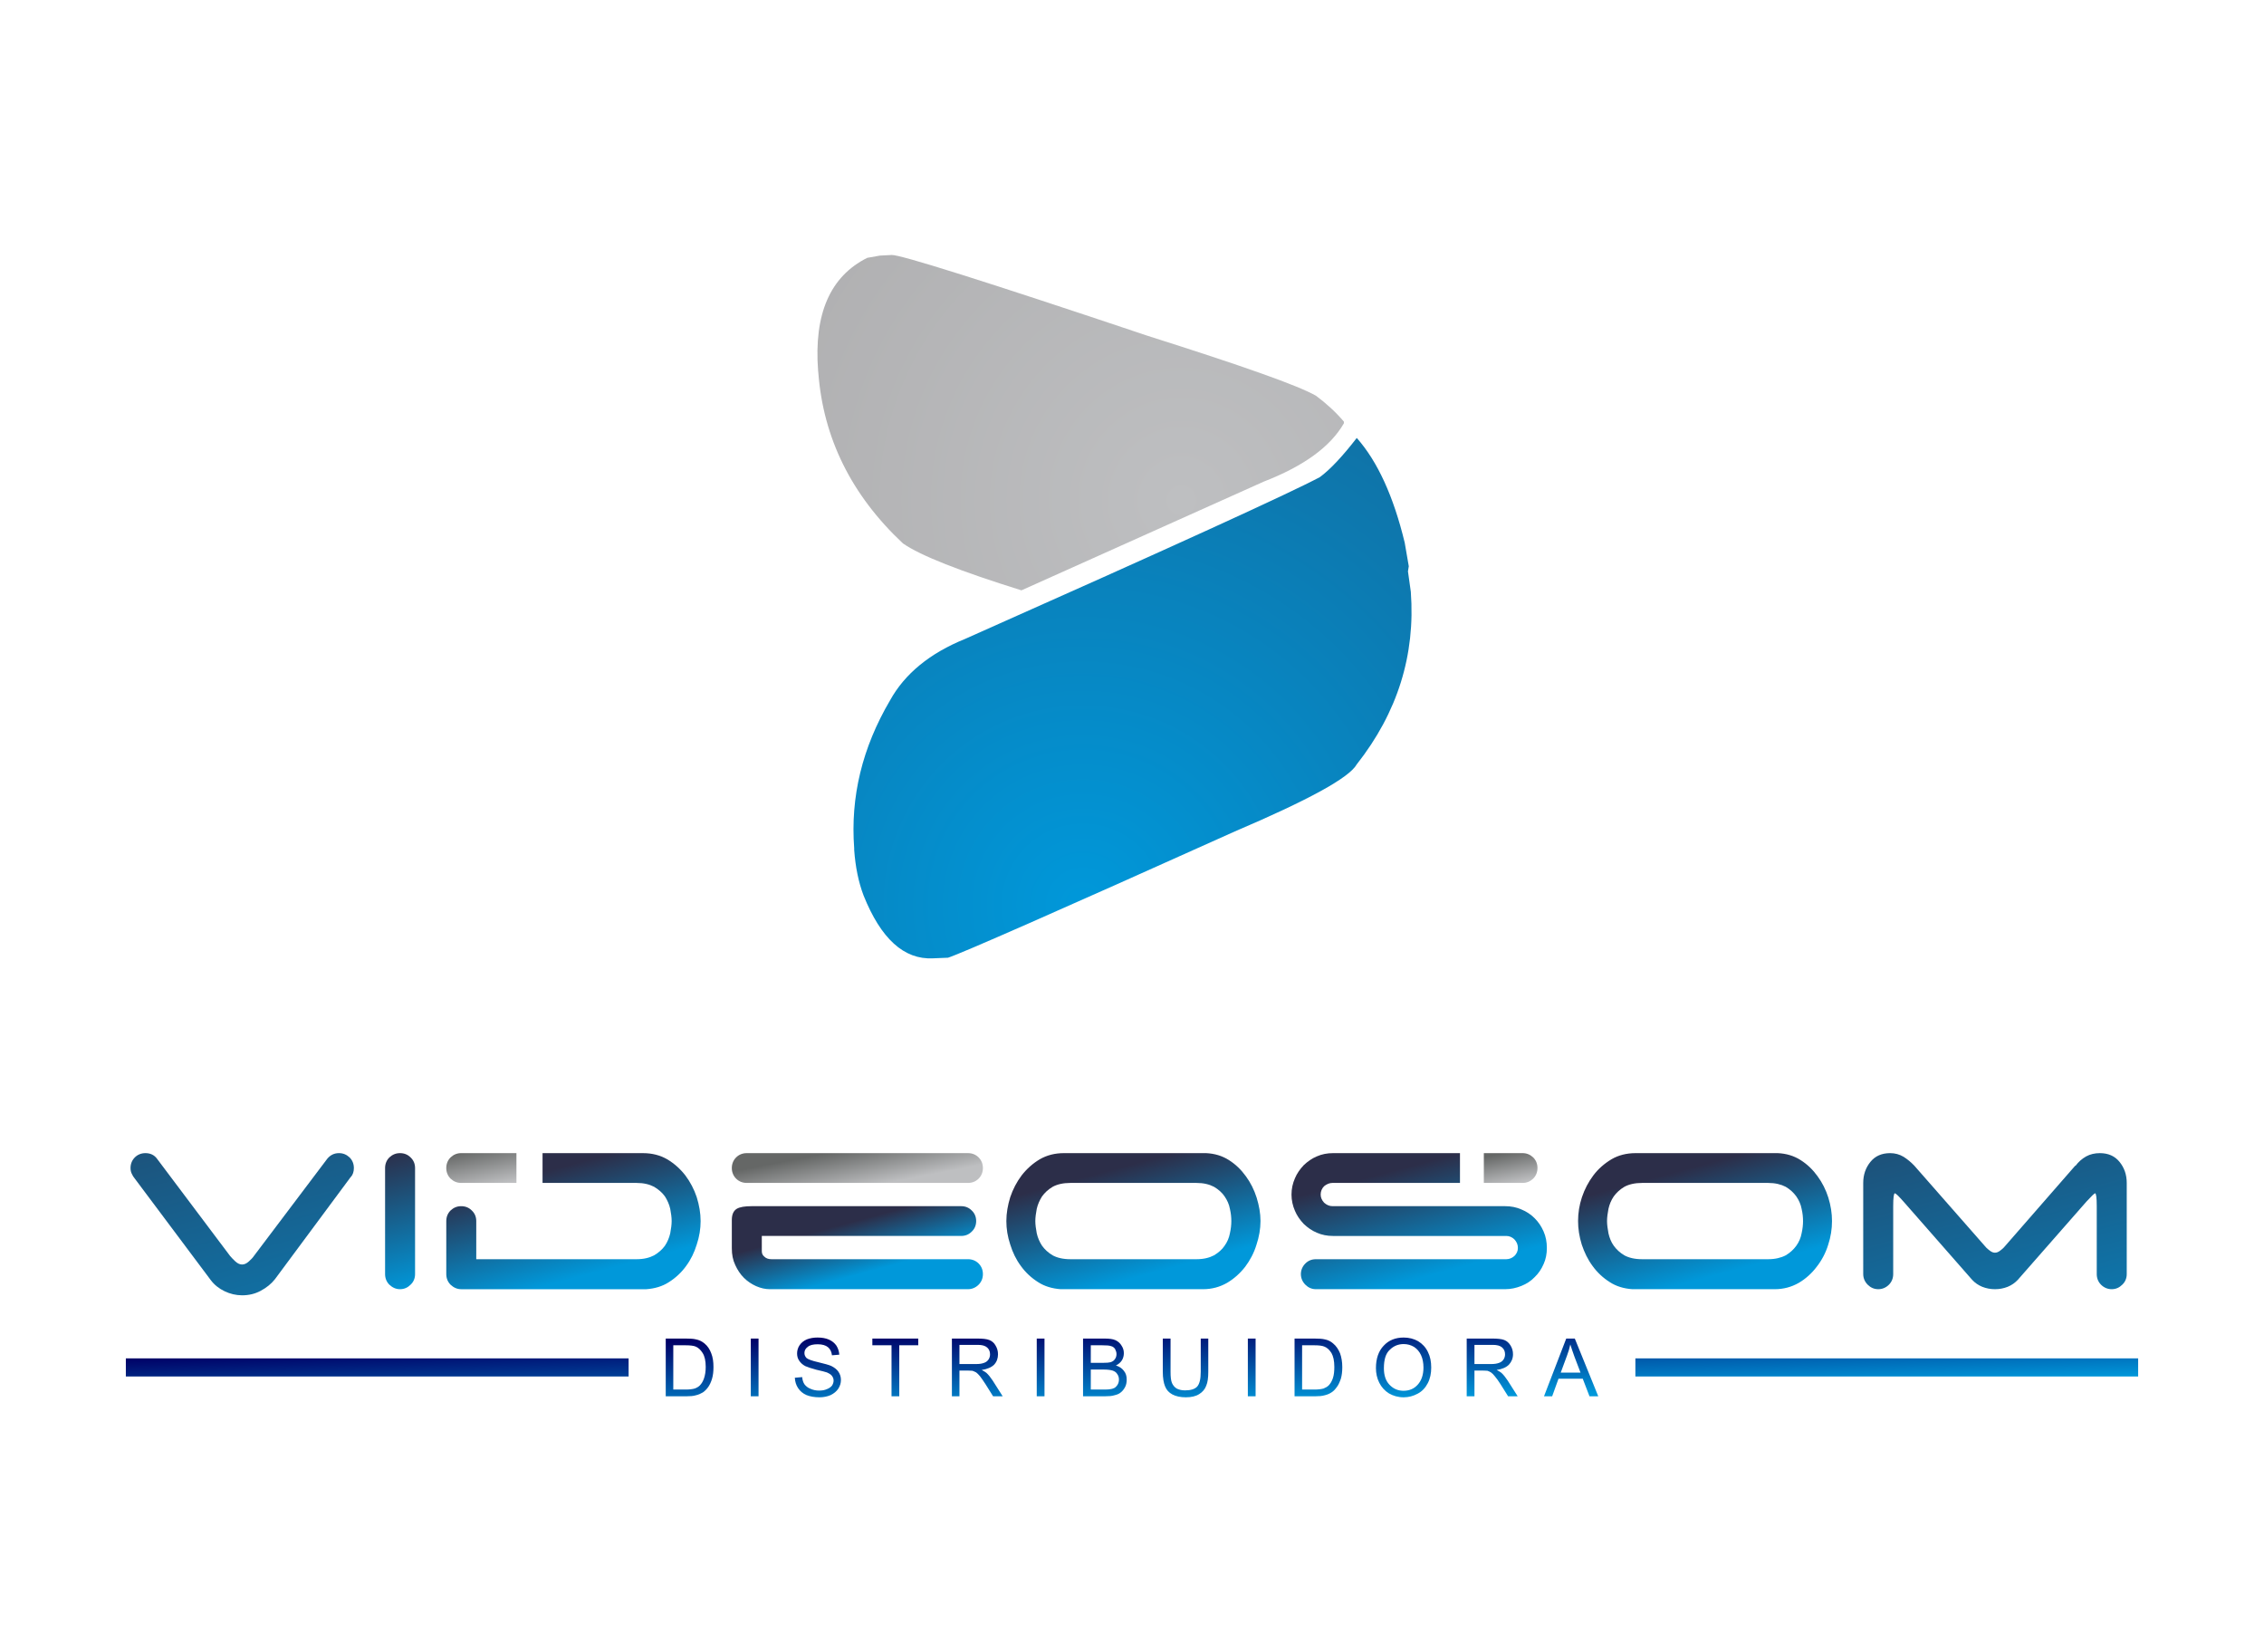
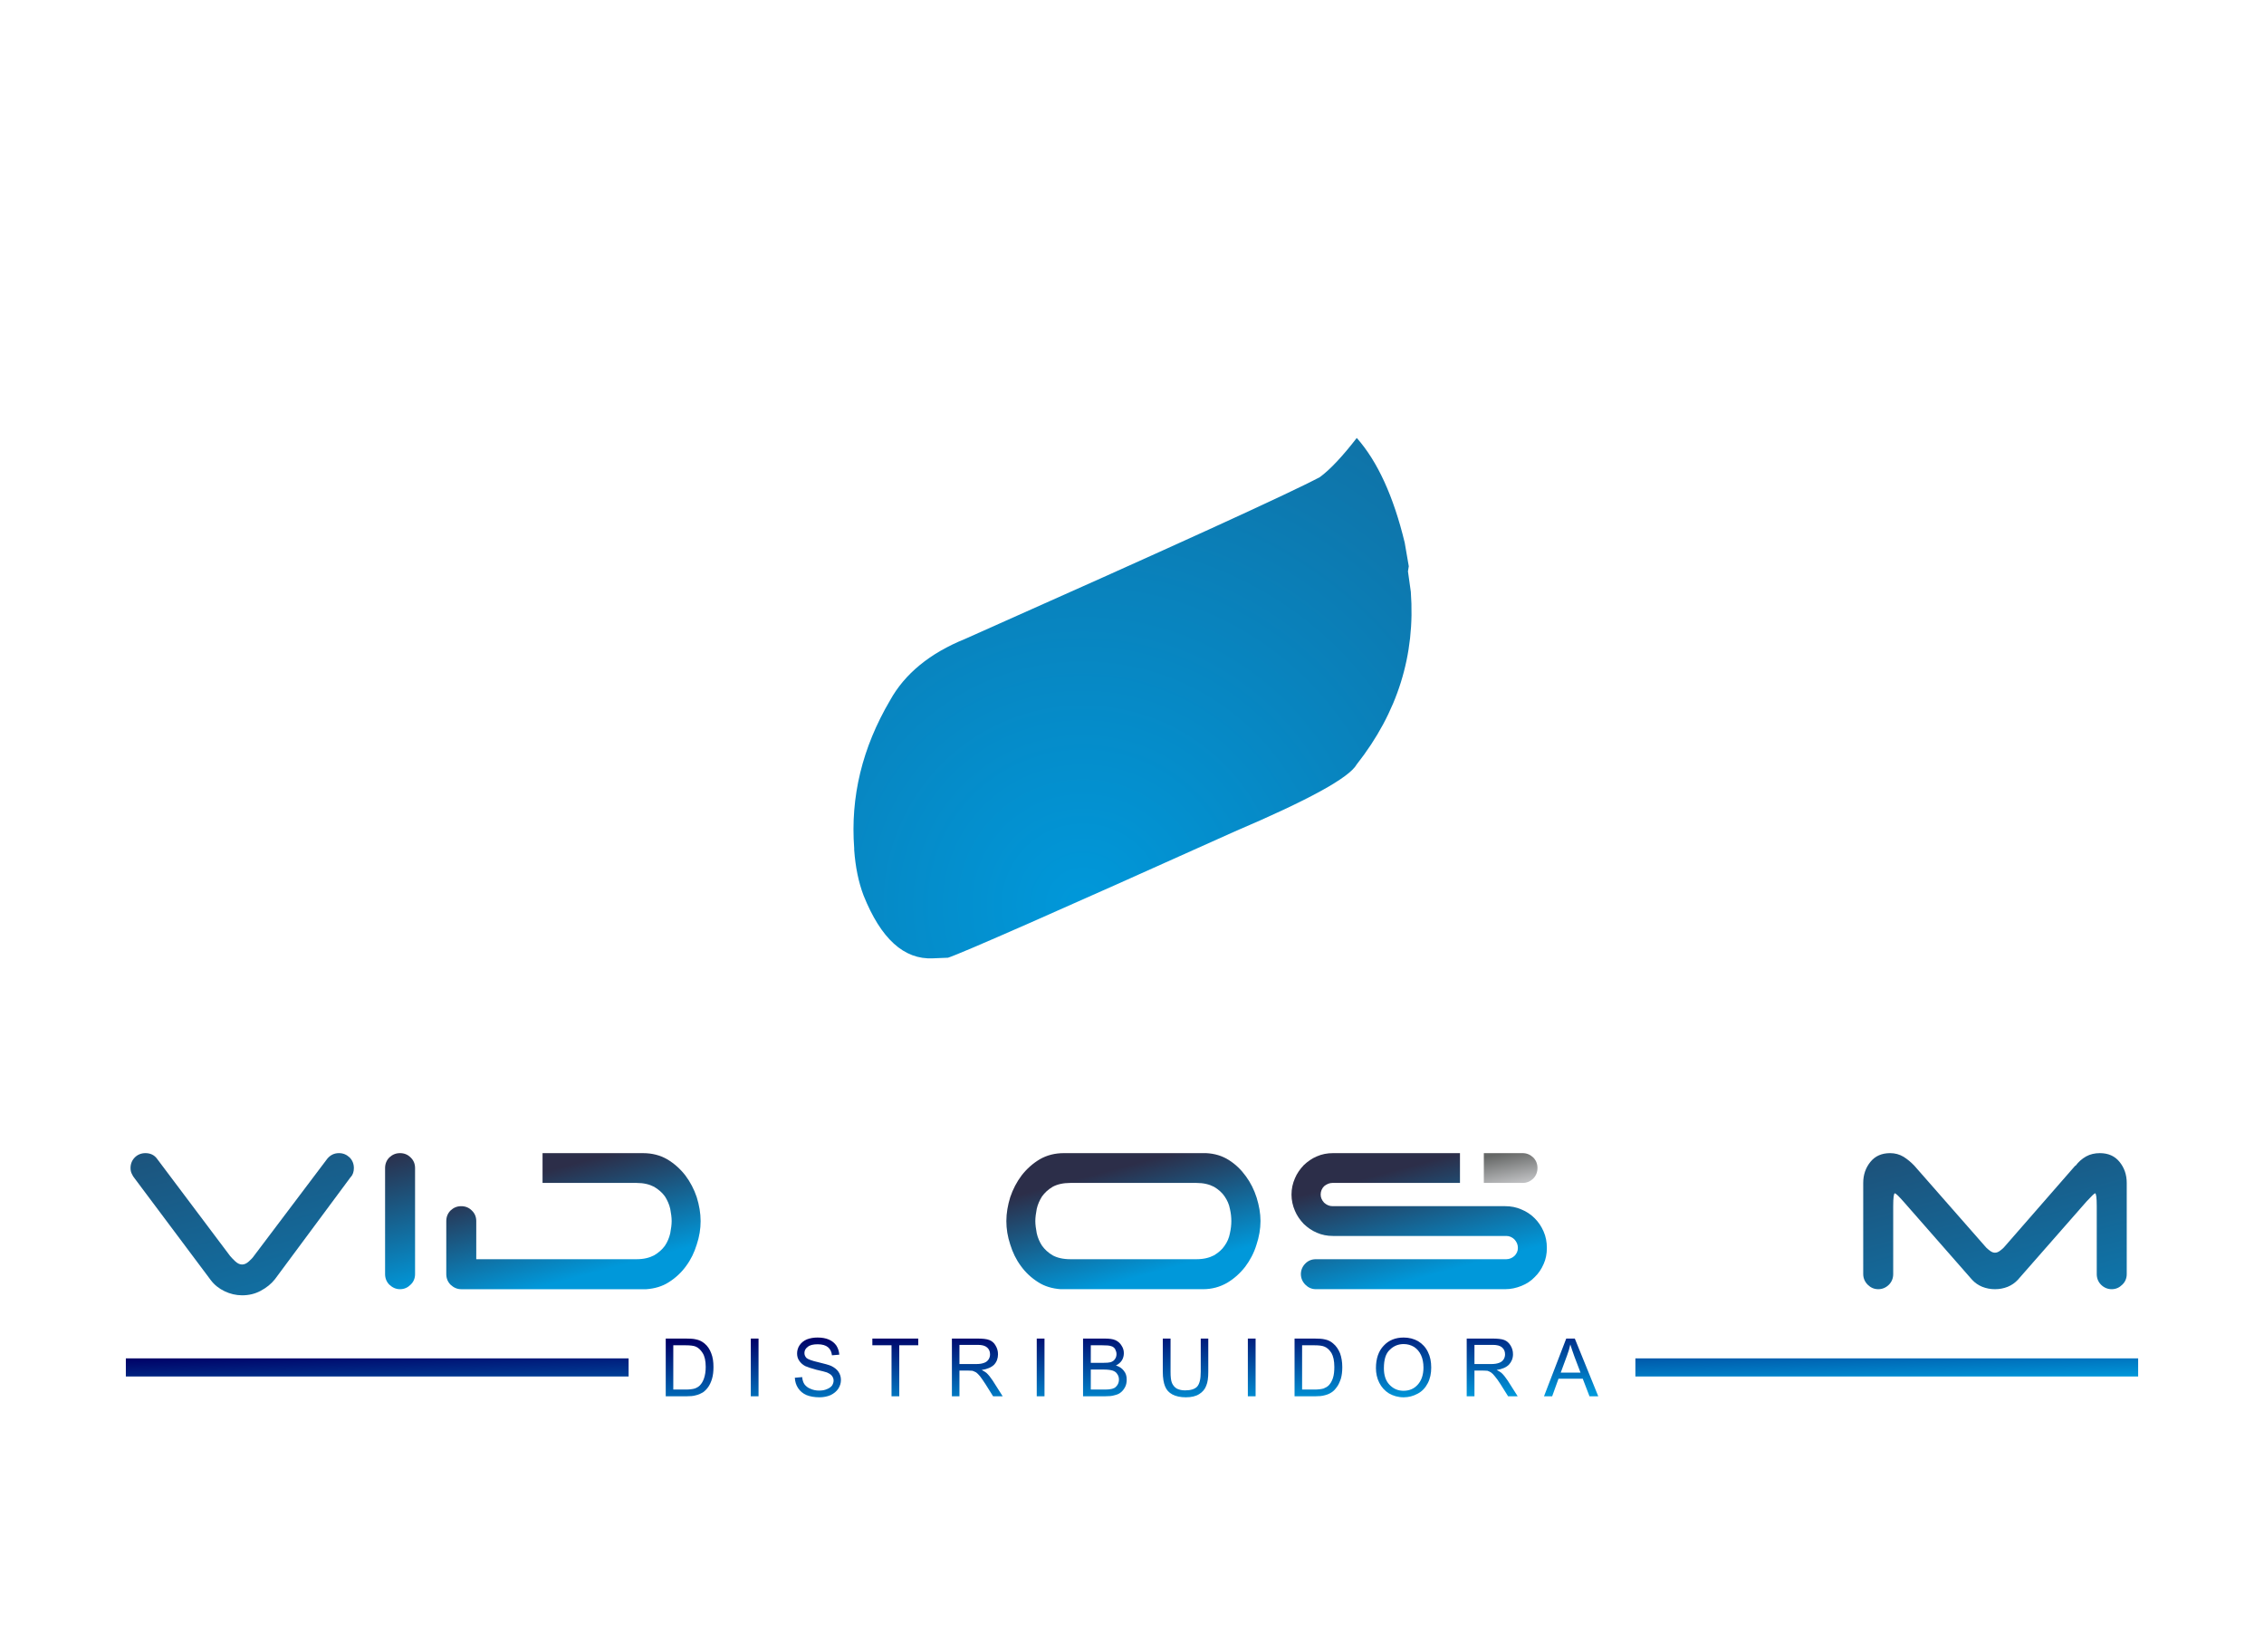
<svg xmlns="http://www.w3.org/2000/svg" xmlns:xlink="http://www.w3.org/1999/xlink" xml:space="preserve" width="111px" height="81px" version="1.1" style="shape-rendering:geometricPrecision; text-rendering:geometricPrecision; image-rendering:optimizeQuality; fill-rule:evenodd; clip-rule:evenodd" viewBox="0 0 111 81">
  <defs>
    <style type="text/css">
   
    .fil14 {fill:none}
    .fil5 {fill:url(#id1)}
    .fil10 {fill:url(#id2)}
    .fil9 {fill:url(#id3)}
    .fil13 {fill:url(#id4)}
    .fil8 {fill:url(#id5)}
    .fil4 {fill:url(#id6)}
    .fil3 {fill:url(#id7)}
    .fil6 {fill:url(#id8)}
    .fil0 {fill:url(#id9)}
    .fil7 {fill:url(#id10)}
    .fil1 {fill:url(#id11)}
    .fil2 {fill:url(#id12)}
    .fil12 {fill:url(#id13)}
    .fil11 {fill:url(#id14)}
   
  </style>
    <clipPath id="id0">
      <path d="M0.5 0.5l110 0 0 80 -110 0 0 -80z" />
    </clipPath>
    <linearGradient id="id1" gradientUnits="userSpaceOnUse" x1="18.73" y1="56.56" x2="20.5" y2="63.16">
      <stop offset="0" style="stop-opacity:1; stop-color:#2C2E49" />
      <stop offset="1" style="stop-opacity:1; stop-color:#0098DA" />
    </linearGradient>
    <linearGradient id="id2" gradientUnits="userSpaceOnUse" xlink:href="#id1" x1="68.88" y1="57.24" x2="70.28" y2="62.48">
  </linearGradient>
    <linearGradient id="id3" gradientUnits="userSpaceOnUse" x1="73.92" y1="56.5" x2="74.21" y2="58.02">
      <stop offset="0" style="stop-opacity:1; stop-color:#656766" />
      <stop offset="1" style="stop-opacity:1; stop-color:#BEBFC1" />
    </linearGradient>
    <linearGradient id="id4" gradientUnits="userSpaceOnUse" x1="55.44" y1="65.08" x2="55.56" y2="68.99">
      <stop offset="0" style="stop-opacity:1; stop-color:#000066" />
      <stop offset="1" style="stop-opacity:1; stop-color:#0098DA" />
    </linearGradient>
    <linearGradient id="id5" gradientUnits="userSpaceOnUse" xlink:href="#id1" x1="82.9" y1="57.25" x2="84.3" y2="62.47">
  </linearGradient>
    <linearGradient id="id6" gradientUnits="userSpaceOnUse" xlink:href="#id1" x1="27.41" y1="57.24" x2="28.81" y2="62.48">
  </linearGradient>
    <linearGradient id="id7" gradientUnits="userSpaceOnUse" xlink:href="#id3" x1="23.41" y1="56.31" x2="23.78" y2="58.21">
  </linearGradient>
    <linearGradient id="id8" gradientUnits="userSpaceOnUse" xlink:href="#id1" x1="7.63" y1="44.17" x2="16.12" y2="75.85">
  </linearGradient>
    <linearGradient id="id9" gradientUnits="userSpaceOnUse" xlink:href="#id1" x1="54.87" y1="57.25" x2="56.27" y2="62.47">
  </linearGradient>
    <linearGradient id="id10" gradientUnits="userSpaceOnUse" xlink:href="#id1" x1="94.16" y1="46.23" x2="101.46" y2="73.49">
  </linearGradient>
    <linearGradient id="id11" gradientUnits="userSpaceOnUse" xlink:href="#id1" x1="41.7" y1="59.92" x2="42.37" y2="62.4">
  </linearGradient>
    <linearGradient id="id12" gradientUnits="userSpaceOnUse" xlink:href="#id3" x1="41.85" y1="56.29" x2="42.22" y2="58.23">
  </linearGradient>
    <radialGradient id="id13" gradientUnits="userSpaceOnUse" gradientTransform="matrix(2.056 -0 -0 2.056 -56 -47)" cx="53.06" cy="44.43" r="37.29" fx="53.06" fy="44.43">
      <stop offset="0" style="stop-opacity:1; stop-color:#0098DA" />
      <stop offset="1" style="stop-opacity:1; stop-color:#2C2E49" />
    </radialGradient>
    <radialGradient id="id14" gradientUnits="userSpaceOnUse" gradientTransform="matrix(1.684 -0 -0 1.684 -40 -17)" cx="58.15" cy="24.66" r="35.18" fx="58.15" fy="24.66">
      <stop offset="0" style="stop-opacity:1; stop-color:#BEBFC1" />
      <stop offset="1" style="stop-opacity:1; stop-color:#989697" />
    </radialGradient>
  </defs>
  <g id="Camada_x0020_1">
    <g>
  </g>
    <g style="clip-path:url(#id0)">
      <g>
        <g id="_1717099210736">
          <path class="fil0" d="M61.8 59.86c0,0.39 -0.07,0.78 -0.2,1.17 -0.12,0.39 -0.31,0.75 -0.55,1.07 -0.25,0.32 -0.55,0.59 -0.89,0.79 -0.35,0.2 -0.74,0.31 -1.18,0.31l-6.98 0c-0.41,-0.03 -0.79,-0.14 -1.11,-0.35 -0.33,-0.21 -0.61,-0.47 -0.84,-0.79 -0.23,-0.31 -0.4,-0.66 -0.52,-1.05 -0.13,-0.39 -0.19,-0.77 -0.19,-1.15 0,-0.39 0.07,-0.78 0.19,-1.17 0.13,-0.39 0.32,-0.75 0.56,-1.07 0.25,-0.32 0.54,-0.58 0.89,-0.79 0.35,-0.2 0.74,-0.3 1.18,-0.3l6.97 0c0.42,0.02 0.79,0.13 1.12,0.34 0.33,0.21 0.6,0.47 0.83,0.79 0.23,0.31 0.41,0.67 0.53,1.05 0.12,0.39 0.19,0.77 0.19,1.15zm-3.14 1.87l0 0c0.35,0 0.63,-0.07 0.86,-0.19 0.22,-0.13 0.4,-0.29 0.52,-0.47 0.13,-0.18 0.22,-0.39 0.26,-0.61 0.05,-0.22 0.07,-0.42 0.07,-0.6 0,-0.18 -0.02,-0.39 -0.07,-0.6 -0.04,-0.22 -0.13,-0.42 -0.26,-0.61 -0.12,-0.18 -0.3,-0.34 -0.52,-0.47 -0.23,-0.12 -0.51,-0.19 -0.86,-0.19l-6.18 0c-0.36,0 -0.65,0.07 -0.87,0.19 -0.22,0.13 -0.39,0.29 -0.52,0.47 -0.12,0.19 -0.21,0.39 -0.26,0.61 -0.04,0.21 -0.07,0.42 -0.07,0.6 0,0.18 0.03,0.38 0.07,0.6 0.05,0.22 0.14,0.43 0.26,0.61 0.13,0.18 0.3,0.34 0.52,0.47 0.22,0.12 0.51,0.19 0.87,0.19l6.18 0z" />
-           <path class="fil1" d="M37.74 63.2c-0.22,0 -0.44,-0.05 -0.67,-0.15 -0.22,-0.1 -0.42,-0.23 -0.6,-0.41 -0.17,-0.17 -0.31,-0.38 -0.42,-0.62 -0.12,-0.25 -0.17,-0.52 -0.17,-0.83l0 -1.38c0,-0.27 0.08,-0.45 0.24,-0.55 0.15,-0.09 0.4,-0.13 0.74,-0.13l10.26 0c0.21,0 0.38,0.07 0.52,0.21 0.15,0.14 0.22,0.32 0.22,0.52 0,0.2 -0.07,0.38 -0.22,0.52 -0.14,0.14 -0.31,0.21 -0.52,0.21l-9.77 0 0 0.75c0,0.11 0.04,0.2 0.13,0.27 0.08,0.08 0.2,0.12 0.34,0.12l9.64 0c0.2,0 0.38,0.07 0.52,0.21 0.14,0.14 0.21,0.32 0.21,0.52 0,0.2 -0.07,0.38 -0.21,0.52 -0.14,0.14 -0.32,0.22 -0.52,0.22l-9.72 0z" />
-           <path class="fil2" d="M35.88 57.26c0,-0.2 0.07,-0.38 0.21,-0.52 0.14,-0.14 0.32,-0.21 0.52,-0.21l10.85 0c0.2,0 0.38,0.07 0.52,0.21 0.14,0.14 0.21,0.32 0.21,0.52 0,0.2 -0.07,0.38 -0.21,0.52 -0.14,0.14 -0.32,0.21 -0.52,0.21l-10.85 0c-0.2,0 -0.38,-0.07 -0.52,-0.21 -0.14,-0.14 -0.21,-0.32 -0.21,-0.52z" />
-           <path class="fil3" d="M25.32 57.99l-2.71 0c-0.2,0 -0.37,-0.07 -0.52,-0.21 -0.14,-0.14 -0.21,-0.32 -0.21,-0.52 0,-0.2 0.07,-0.38 0.21,-0.52 0.15,-0.14 0.32,-0.21 0.52,-0.21l2.71 0 0 1.46z" />
          <path class="fil4" d="M31.21 61.73c0.35,0 0.63,-0.07 0.86,-0.19 0.22,-0.13 0.4,-0.29 0.53,-0.47 0.12,-0.18 0.21,-0.39 0.26,-0.61 0.04,-0.22 0.07,-0.42 0.07,-0.6 0,-0.18 -0.03,-0.39 -0.07,-0.6 -0.05,-0.22 -0.14,-0.42 -0.26,-0.61 -0.13,-0.18 -0.31,-0.34 -0.53,-0.47 -0.23,-0.12 -0.51,-0.19 -0.86,-0.19l-4.61 0 0 -1.46 4.93 0c0.44,0 0.83,0.1 1.18,0.3 0.35,0.21 0.64,0.47 0.89,0.79 0.24,0.32 0.43,0.68 0.56,1.07 0.12,0.39 0.19,0.78 0.19,1.17 0,0.38 -0.06,0.76 -0.19,1.15 -0.12,0.39 -0.29,0.74 -0.52,1.05 -0.23,0.32 -0.51,0.58 -0.84,0.79 -0.32,0.21 -0.7,0.32 -1.11,0.35l-9.08 0c-0.2,0 -0.37,-0.08 -0.52,-0.22 -0.14,-0.14 -0.21,-0.32 -0.21,-0.52l0 -2.6c0,-0.2 0.07,-0.38 0.21,-0.52 0.15,-0.14 0.32,-0.21 0.52,-0.21 0.21,0 0.38,0.07 0.52,0.21 0.15,0.14 0.22,0.32 0.22,0.52l0 1.87 7.86 0z" />
          <path class="fil5" d="M20.35 62.46c0,0.2 -0.07,0.38 -0.22,0.52 -0.14,0.14 -0.31,0.22 -0.52,0.22 -0.2,0 -0.37,-0.08 -0.52,-0.22 -0.14,-0.14 -0.21,-0.32 -0.21,-0.52l0 -5.2c0,-0.2 0.07,-0.38 0.21,-0.52 0.15,-0.14 0.32,-0.21 0.52,-0.21 0.21,0 0.38,0.07 0.52,0.21 0.15,0.14 0.22,0.32 0.22,0.52l0 5.2z" />
          <path class="fil6" d="M16.05 56.8c0.15,-0.18 0.34,-0.27 0.57,-0.27 0.2,0 0.37,0.07 0.52,0.21 0.14,0.14 0.21,0.32 0.21,0.52 0,0.18 -0.05,0.33 -0.15,0.44l-0.02 0.02 -3.7 4.99c-0.18,0.23 -0.42,0.42 -0.7,0.57 -0.28,0.15 -0.58,0.22 -0.91,0.22 -0.3,0 -0.59,-0.07 -0.86,-0.2 -0.27,-0.13 -0.5,-0.31 -0.68,-0.55l-3.72 -4.97c-0.06,-0.07 -0.11,-0.15 -0.15,-0.24 -0.04,-0.08 -0.06,-0.18 -0.06,-0.28 0,-0.2 0.07,-0.38 0.21,-0.52 0.14,-0.14 0.32,-0.21 0.52,-0.21 0.24,0 0.44,0.09 0.58,0.29l3.57 4.75c0.07,0.09 0.16,0.17 0.26,0.27 0.11,0.1 0.22,0.15 0.33,0.15 0.11,0 0.22,-0.05 0.33,-0.15 0.11,-0.1 0.19,-0.18 0.25,-0.27l3.6 -4.77z" />
          <path class="fil7" d="M104.27 62.46c0,0.2 -0.07,0.38 -0.22,0.52 -0.14,0.14 -0.31,0.22 -0.52,0.22 -0.2,0 -0.38,-0.08 -0.52,-0.22 -0.14,-0.14 -0.21,-0.32 -0.21,-0.52l0 -3.33c0,-0.42 -0.03,-0.63 -0.08,-0.63 -0.04,0 -0.18,0.14 -0.43,0.41l-3.36 3.83c-0.14,0.15 -0.3,0.26 -0.49,0.34 -0.2,0.08 -0.41,0.12 -0.63,0.12 -0.22,0 -0.43,-0.04 -0.63,-0.12 -0.19,-0.08 -0.35,-0.19 -0.49,-0.34l-3.36 -3.83c-0.24,-0.27 -0.38,-0.41 -0.43,-0.41 -0.05,0 -0.08,0.21 -0.08,0.63l0 3.33c0,0.2 -0.07,0.38 -0.21,0.52 -0.14,0.14 -0.32,0.22 -0.52,0.22 -0.21,0 -0.38,-0.08 -0.52,-0.22 -0.14,-0.14 -0.22,-0.32 -0.22,-0.52l0 -4.47c0,-0.4 0.12,-0.75 0.36,-1.04 0.23,-0.28 0.55,-0.42 0.96,-0.42 0.24,0 0.46,0.06 0.66,0.18 0.19,0.12 0.37,0.27 0.53,0.44l3.52 4.01c0.05,0.05 0.12,0.11 0.19,0.16 0.08,0.06 0.16,0.09 0.24,0.09 0.08,0 0.16,-0.03 0.24,-0.09 0.07,-0.05 0.14,-0.11 0.19,-0.16l3.5 -4.01 0.02 0c0.14,-0.19 0.31,-0.34 0.52,-0.46 0.2,-0.11 0.43,-0.16 0.67,-0.16 0.41,0 0.73,0.14 0.96,0.42 0.24,0.29 0.36,0.64 0.36,1.04l0 4.47z" />
-           <path class="fil8" d="M89.82 59.86c0,0.39 -0.06,0.78 -0.19,1.17 -0.12,0.39 -0.31,0.75 -0.56,1.07 -0.24,0.32 -0.54,0.59 -0.88,0.79 -0.35,0.2 -0.74,0.31 -1.18,0.31l-6.98 0c-0.42,-0.03 -0.79,-0.14 -1.11,-0.35 -0.33,-0.21 -0.61,-0.47 -0.84,-0.79 -0.23,-0.31 -0.4,-0.66 -0.53,-1.05 -0.12,-0.39 -0.18,-0.77 -0.18,-1.15 0,-0.39 0.06,-0.78 0.19,-1.17 0.13,-0.39 0.32,-0.75 0.56,-1.07 0.24,-0.32 0.54,-0.58 0.89,-0.79 0.34,-0.2 0.74,-0.3 1.18,-0.3l6.97 0c0.42,0.02 0.79,0.13 1.12,0.34 0.33,0.21 0.6,0.47 0.83,0.79 0.23,0.31 0.41,0.67 0.53,1.05 0.12,0.39 0.18,0.77 0.18,1.15zm-3.13 1.87l0 0c0.34,0 0.63,-0.07 0.86,-0.19 0.22,-0.13 0.39,-0.29 0.52,-0.47 0.13,-0.18 0.22,-0.39 0.26,-0.61 0.05,-0.22 0.07,-0.42 0.07,-0.6 0,-0.18 -0.02,-0.39 -0.07,-0.6 -0.04,-0.22 -0.13,-0.42 -0.26,-0.61 -0.13,-0.18 -0.3,-0.34 -0.52,-0.47 -0.23,-0.12 -0.52,-0.19 -0.86,-0.19l-6.18 0c-0.36,0 -0.65,0.07 -0.87,0.19 -0.22,0.13 -0.39,0.29 -0.52,0.47 -0.13,0.19 -0.21,0.39 -0.26,0.61 -0.04,0.21 -0.07,0.42 -0.07,0.6 0,0.18 0.03,0.38 0.07,0.6 0.05,0.22 0.13,0.43 0.26,0.61 0.13,0.18 0.3,0.34 0.52,0.47 0.22,0.12 0.51,0.19 0.87,0.19l6.18 0z" />
          <path class="fil9" d="M72.75 56.53l1.9 0c0.2,0 0.37,0.07 0.52,0.21 0.14,0.14 0.21,0.32 0.21,0.52 0,0.2 -0.07,0.38 -0.21,0.52 -0.15,0.14 -0.32,0.21 -0.52,0.21l-1.9 0 0 -1.46z" />
          <path class="fil10" d="M65.36 60.59c-0.29,0 -0.55,-0.05 -0.8,-0.16 -0.24,-0.1 -0.45,-0.25 -0.64,-0.43 -0.18,-0.19 -0.33,-0.4 -0.43,-0.64 -0.11,-0.25 -0.17,-0.52 -0.17,-0.8 0,-0.29 0.06,-0.55 0.17,-0.8 0.1,-0.24 0.25,-0.45 0.43,-0.64 0.19,-0.18 0.4,-0.33 0.64,-0.43 0.25,-0.11 0.51,-0.16 0.8,-0.16l6.22 0 0 1.46 -6.25 0c-0.15,0 -0.29,0.06 -0.41,0.16 -0.11,0.11 -0.17,0.25 -0.17,0.41 0,0.15 0.06,0.28 0.17,0.4 0.12,0.11 0.26,0.17 0.41,0.17l8.46 0c0.29,0 0.55,0.05 0.8,0.16 0.25,0.1 0.47,0.25 0.65,0.43 0.19,0.19 0.33,0.4 0.44,0.65 0.11,0.25 0.16,0.52 0.16,0.81 0,0.28 -0.05,0.55 -0.16,0.79 -0.11,0.25 -0.25,0.46 -0.44,0.64 -0.18,0.19 -0.4,0.33 -0.65,0.43 -0.25,0.1 -0.51,0.16 -0.8,0.16l-9.27 0c-0.21,0 -0.38,-0.08 -0.52,-0.22 -0.14,-0.14 -0.22,-0.32 -0.22,-0.52 0,-0.2 0.08,-0.38 0.22,-0.52 0.14,-0.14 0.31,-0.21 0.52,-0.21l9.33 0c0.15,0 0.29,-0.06 0.4,-0.16 0.11,-0.11 0.17,-0.24 0.17,-0.39 0,-0.17 -0.06,-0.3 -0.17,-0.42 -0.11,-0.11 -0.25,-0.17 -0.4,-0.17l-8.49 0z" />
-           <path class="fil11" d="M65.89 20.67l0 0.08c-0.66,1.15 -1.97,2.1 -3.93,2.86l-11.88 5.33c-3.01,-0.94 -4.95,-1.7 -5.81,-2.3 -2.53,-2.37 -3.91,-5.17 -4.15,-8.38l-0.01 -0.09c-0.21,-2.78 0.59,-4.62 2.41,-5.53l0.62 -0.11 0.58 -0.03c0.42,-0.02 4.61,1.3 12.57,3.97 4.61,1.46 7.36,2.43 8.23,2.93 0.51,0.38 0.97,0.8 1.37,1.27z" />
          <path class="fil12" d="M69.07 27.76l-0.04 0.25 0.14 1c0.23,3.1 -0.65,5.92 -2.65,8.46 -0.37,0.66 -2.37,1.75 -5.98,3.29 -8.74,3.93 -13.43,5.99 -14.06,6.19l-0.74 0.03c-1.42,0.07 -2.55,-0.96 -3.4,-3.08 -0.25,-0.66 -0.4,-1.4 -0.46,-2.23l0 -0.08c-0.19,-2.52 0.39,-4.93 1.76,-7.26 0.72,-1.3 1.95,-2.31 3.68,-3.01 10.1,-4.49 15.89,-7.13 17.39,-7.93 0.48,-0.35 1.09,-0.99 1.81,-1.92 1.02,1.15 1.8,2.86 2.35,5.13l0.2 1.16z" />
          <path class="fil13" d="M6.17 66.59l24.65 0 0 0.89 -24.65 0 0 -0.89zm26.47 1.86l0 -2.83 0.98 0c0.22,0 0.38,0.01 0.5,0.04 0.16,0.03 0.3,0.1 0.42,0.2 0.15,0.12 0.26,0.29 0.33,0.48 0.08,0.2 0.11,0.42 0.11,0.68 0,0.21 -0.02,0.4 -0.07,0.57 -0.05,0.17 -0.12,0.31 -0.19,0.41 -0.08,0.11 -0.17,0.2 -0.26,0.26 -0.1,0.06 -0.21,0.11 -0.34,0.14 -0.13,0.04 -0.29,0.05 -0.46,0.05l-1.02 0zm0.37 -0.33l0 0 0.61 0c0.19,0 0.33,-0.02 0.44,-0.05 0.11,-0.04 0.19,-0.09 0.25,-0.15 0.09,-0.09 0.16,-0.21 0.21,-0.36 0.05,-0.15 0.08,-0.33 0.08,-0.55 0,-0.3 -0.05,-0.52 -0.15,-0.68 -0.1,-0.16 -0.22,-0.27 -0.35,-0.32 -0.1,-0.04 -0.27,-0.06 -0.49,-0.06l-0.6 0 0 2.17zm3.8 0.33l0 0 0 -2.83 0.38 0 0 2.83 -0.38 0zm2.16 -0.91l0 0 0.36 -0.03c0.01,0.14 0.05,0.26 0.11,0.35 0.07,0.09 0.16,0.17 0.29,0.22 0.13,0.06 0.27,0.09 0.43,0.09 0.15,0 0.27,-0.02 0.38,-0.07 0.11,-0.04 0.19,-0.1 0.25,-0.17 0.05,-0.08 0.08,-0.16 0.08,-0.25 0,-0.09 -0.03,-0.16 -0.08,-0.23 -0.05,-0.07 -0.14,-0.12 -0.25,-0.17 -0.08,-0.03 -0.25,-0.07 -0.51,-0.13 -0.26,-0.07 -0.44,-0.13 -0.55,-0.18 -0.13,-0.07 -0.23,-0.16 -0.3,-0.27 -0.07,-0.1 -0.1,-0.22 -0.1,-0.35 0,-0.14 0.04,-0.28 0.12,-0.4 0.09,-0.13 0.2,-0.22 0.36,-0.29 0.16,-0.06 0.33,-0.09 0.52,-0.09 0.21,0 0.4,0.03 0.56,0.1 0.16,0.07 0.28,0.17 0.37,0.3 0.08,0.13 0.13,0.28 0.14,0.44l-0.36 0.03c-0.02,-0.18 -0.09,-0.31 -0.2,-0.4 -0.11,-0.09 -0.28,-0.14 -0.5,-0.14 -0.22,0 -0.39,0.04 -0.49,0.13 -0.11,0.08 -0.16,0.18 -0.16,0.3 0,0.1 0.04,0.18 0.11,0.25 0.08,0.06 0.26,0.13 0.57,0.2 0.3,0.07 0.51,0.13 0.63,0.18 0.16,0.08 0.28,0.17 0.36,0.29 0.08,0.12 0.12,0.25 0.12,0.4 0,0.15 -0.04,0.29 -0.13,0.43 -0.09,0.13 -0.21,0.23 -0.37,0.31 -0.16,0.07 -0.35,0.11 -0.55,0.11 -0.25,0 -0.47,-0.04 -0.64,-0.11 -0.18,-0.08 -0.31,-0.19 -0.41,-0.34 -0.1,-0.15 -0.15,-0.32 -0.16,-0.51zm4.74 0.91l0 0 0 -2.5 -0.94 0 0 -0.33 2.25 0 0 0.33 -0.93 0 0 2.5 -0.38 0zm2.96 0l0 0 0 -2.83 1.25 0c0.26,0 0.45,0.02 0.58,0.07 0.13,0.05 0.24,0.14 0.31,0.27 0.08,0.13 0.12,0.27 0.12,0.43 0,0.2 -0.06,0.37 -0.19,0.51 -0.13,0.13 -0.34,0.22 -0.61,0.26 0.1,0.05 0.18,0.1 0.23,0.14 0.11,0.1 0.21,0.23 0.31,0.38l0.49 0.77 -0.47 0 -0.37 -0.59c-0.11,-0.17 -0.2,-0.3 -0.27,-0.39 -0.07,-0.09 -0.14,-0.15 -0.19,-0.19 -0.06,-0.03 -0.12,-0.06 -0.18,-0.08 -0.04,0 -0.11,-0.01 -0.2,-0.01l-0.44 0 0 1.26 -0.37 0zm0.37 -1.58l0 0 0.81 0c0.17,0 0.3,-0.02 0.4,-0.06 0.09,-0.03 0.17,-0.09 0.22,-0.17 0.05,-0.08 0.07,-0.16 0.07,-0.25 0,-0.14 -0.05,-0.25 -0.14,-0.33 -0.1,-0.09 -0.25,-0.13 -0.46,-0.13l-0.9 0 0 0.94zm3.79 1.58l0 0 0 -2.83 0.38 0 0 2.83 -0.38 0zm2.27 0l0 0 0 -2.83 1.06 0c0.22,0 0.4,0.02 0.53,0.08 0.13,0.06 0.23,0.15 0.3,0.27 0.08,0.12 0.11,0.24 0.11,0.37 0,0.12 -0.03,0.24 -0.09,0.34 -0.07,0.11 -0.17,0.2 -0.3,0.26 0.17,0.05 0.3,0.14 0.39,0.26 0.1,0.12 0.14,0.26 0.14,0.43 0,0.13 -0.02,0.26 -0.08,0.37 -0.06,0.11 -0.13,0.2 -0.21,0.26 -0.08,0.07 -0.18,0.11 -0.31,0.14 -0.12,0.04 -0.28,0.05 -0.46,0.05l-1.08 0zm0.38 -1.64l0 0 0.61 0c0.17,0 0.29,-0.01 0.36,-0.03 0.09,-0.03 0.17,-0.08 0.21,-0.15 0.05,-0.06 0.08,-0.15 0.08,-0.25 0,-0.09 -0.03,-0.17 -0.07,-0.25 -0.05,-0.07 -0.11,-0.12 -0.2,-0.14 -0.08,-0.03 -0.22,-0.04 -0.43,-0.04l-0.56 0 0 0.86zm0 1.31l0 0 0.7 0c0.12,0 0.21,-0.01 0.26,-0.02 0.09,-0.01 0.16,-0.04 0.22,-0.07 0.05,-0.04 0.1,-0.09 0.14,-0.16 0.04,-0.07 0.06,-0.15 0.06,-0.24 0,-0.11 -0.03,-0.2 -0.09,-0.28 -0.05,-0.08 -0.13,-0.13 -0.22,-0.16 -0.1,-0.03 -0.24,-0.05 -0.42,-0.05l-0.65 0 0 0.98zm5.39 -2.5l0 0 0.37 0 0 1.63c0,0.29 -0.03,0.52 -0.1,0.68 -0.06,0.17 -0.18,0.31 -0.34,0.41 -0.17,0.11 -0.39,0.16 -0.66,0.16 -0.27,0 -0.49,-0.05 -0.66,-0.14 -0.17,-0.09 -0.29,-0.22 -0.36,-0.4 -0.07,-0.17 -0.11,-0.41 -0.11,-0.71l0 -1.63 0.38 0 0 1.63c0,0.25 0.02,0.43 0.07,0.55 0.05,0.11 0.12,0.2 0.23,0.27 0.12,0.06 0.25,0.09 0.41,0.09 0.28,0 0.47,-0.06 0.59,-0.18 0.12,-0.13 0.18,-0.37 0.18,-0.73l0 -1.63zm2.31 2.83l0 0 0 -2.83 0.38 0 0 2.83 -0.38 0zm2.29 0l0 0 0 -2.83 0.97 0c0.22,0 0.39,0.01 0.51,0.04 0.16,0.03 0.3,0.1 0.41,0.2 0.15,0.12 0.26,0.29 0.34,0.48 0.07,0.2 0.11,0.42 0.11,0.68 0,0.21 -0.02,0.4 -0.07,0.57 -0.06,0.17 -0.12,0.31 -0.2,0.41 -0.08,0.11 -0.16,0.2 -0.26,0.26 -0.09,0.06 -0.2,0.11 -0.33,0.14 -0.14,0.04 -0.29,0.05 -0.46,0.05l-1.02 0zm0.37 -0.33l0 0 0.61 0c0.18,0 0.33,-0.02 0.44,-0.05 0.1,-0.04 0.19,-0.09 0.25,-0.15 0.09,-0.09 0.16,-0.21 0.21,-0.36 0.05,-0.15 0.07,-0.33 0.07,-0.55 0,-0.3 -0.05,-0.52 -0.14,-0.68 -0.1,-0.16 -0.22,-0.27 -0.36,-0.32 -0.1,-0.04 -0.26,-0.06 -0.48,-0.06l-0.6 0 0 2.17zm3.62 -1.05l0 0c0,-0.47 0.13,-0.84 0.38,-1.1 0.25,-0.27 0.58,-0.4 0.98,-0.4 0.26,0 0.5,0.06 0.71,0.18 0.21,0.13 0.37,0.3 0.48,0.53 0.11,0.22 0.16,0.47 0.16,0.76 0,0.29 -0.05,0.54 -0.17,0.77 -0.12,0.23 -0.28,0.4 -0.49,0.51 -0.22,0.12 -0.45,0.18 -0.69,0.18 -0.27,0 -0.51,-0.07 -0.72,-0.19 -0.21,-0.13 -0.37,-0.31 -0.48,-0.53 -0.11,-0.22 -0.16,-0.46 -0.16,-0.71zm0.39 0.01l0 0c0,0.34 0.09,0.61 0.27,0.8 0.19,0.2 0.42,0.3 0.69,0.3 0.29,0 0.52,-0.1 0.7,-0.3 0.18,-0.2 0.28,-0.48 0.28,-0.84 0,-0.23 -0.04,-0.44 -0.12,-0.61 -0.08,-0.17 -0.19,-0.3 -0.34,-0.4 -0.15,-0.09 -0.32,-0.14 -0.51,-0.14 -0.26,0 -0.49,0.09 -0.68,0.28 -0.2,0.18 -0.29,0.48 -0.29,0.91zm4.06 1.37l0 0 0 -2.83 1.26 0c0.25,0 0.45,0.02 0.58,0.07 0.13,0.05 0.23,0.14 0.31,0.27 0.08,0.13 0.12,0.27 0.12,0.43 0,0.2 -0.07,0.37 -0.2,0.51 -0.13,0.13 -0.33,0.22 -0.6,0.26 0.1,0.05 0.18,0.1 0.23,0.14 0.11,0.1 0.21,0.23 0.31,0.38l0.49 0.77 -0.47 0 -0.37 -0.59c-0.11,-0.17 -0.2,-0.3 -0.28,-0.39 -0.07,-0.09 -0.13,-0.15 -0.19,-0.19 -0.05,-0.03 -0.11,-0.06 -0.17,-0.08 -0.04,0 -0.11,-0.01 -0.21,-0.01l-0.43 0 0 1.26 -0.38 0zm0.38 -1.58l0 0 0.81 0c0.17,0 0.3,-0.02 0.4,-0.06 0.09,-0.03 0.17,-0.09 0.22,-0.17 0.05,-0.08 0.07,-0.16 0.07,-0.25 0,-0.14 -0.05,-0.25 -0.14,-0.33 -0.1,-0.09 -0.25,-0.13 -0.46,-0.13l-0.9 0 0 0.94zm3.41 1.58l0 0 1.09 -2.83 0.42 0 1.15 2.83 -0.43 0 -0.33 -0.86 -1.19 0 -0.31 0.86 -0.4 0zm0.82 -1.16l0 0 0.97 0 -0.3 -0.79c-0.09,-0.24 -0.15,-0.44 -0.2,-0.59 -0.04,0.18 -0.09,0.36 -0.16,0.54l-0.31 0.84zm3.66 -0.7l0 0 24.65 0 0 0.89 -24.65 0 0 -0.89z" />
        </g>
      </g>
    </g>
    <polygon class="fil14" points="0.5,0.5 110.5,0.5 110.5,80.5 0.5,80.5 " />
  </g>
</svg>